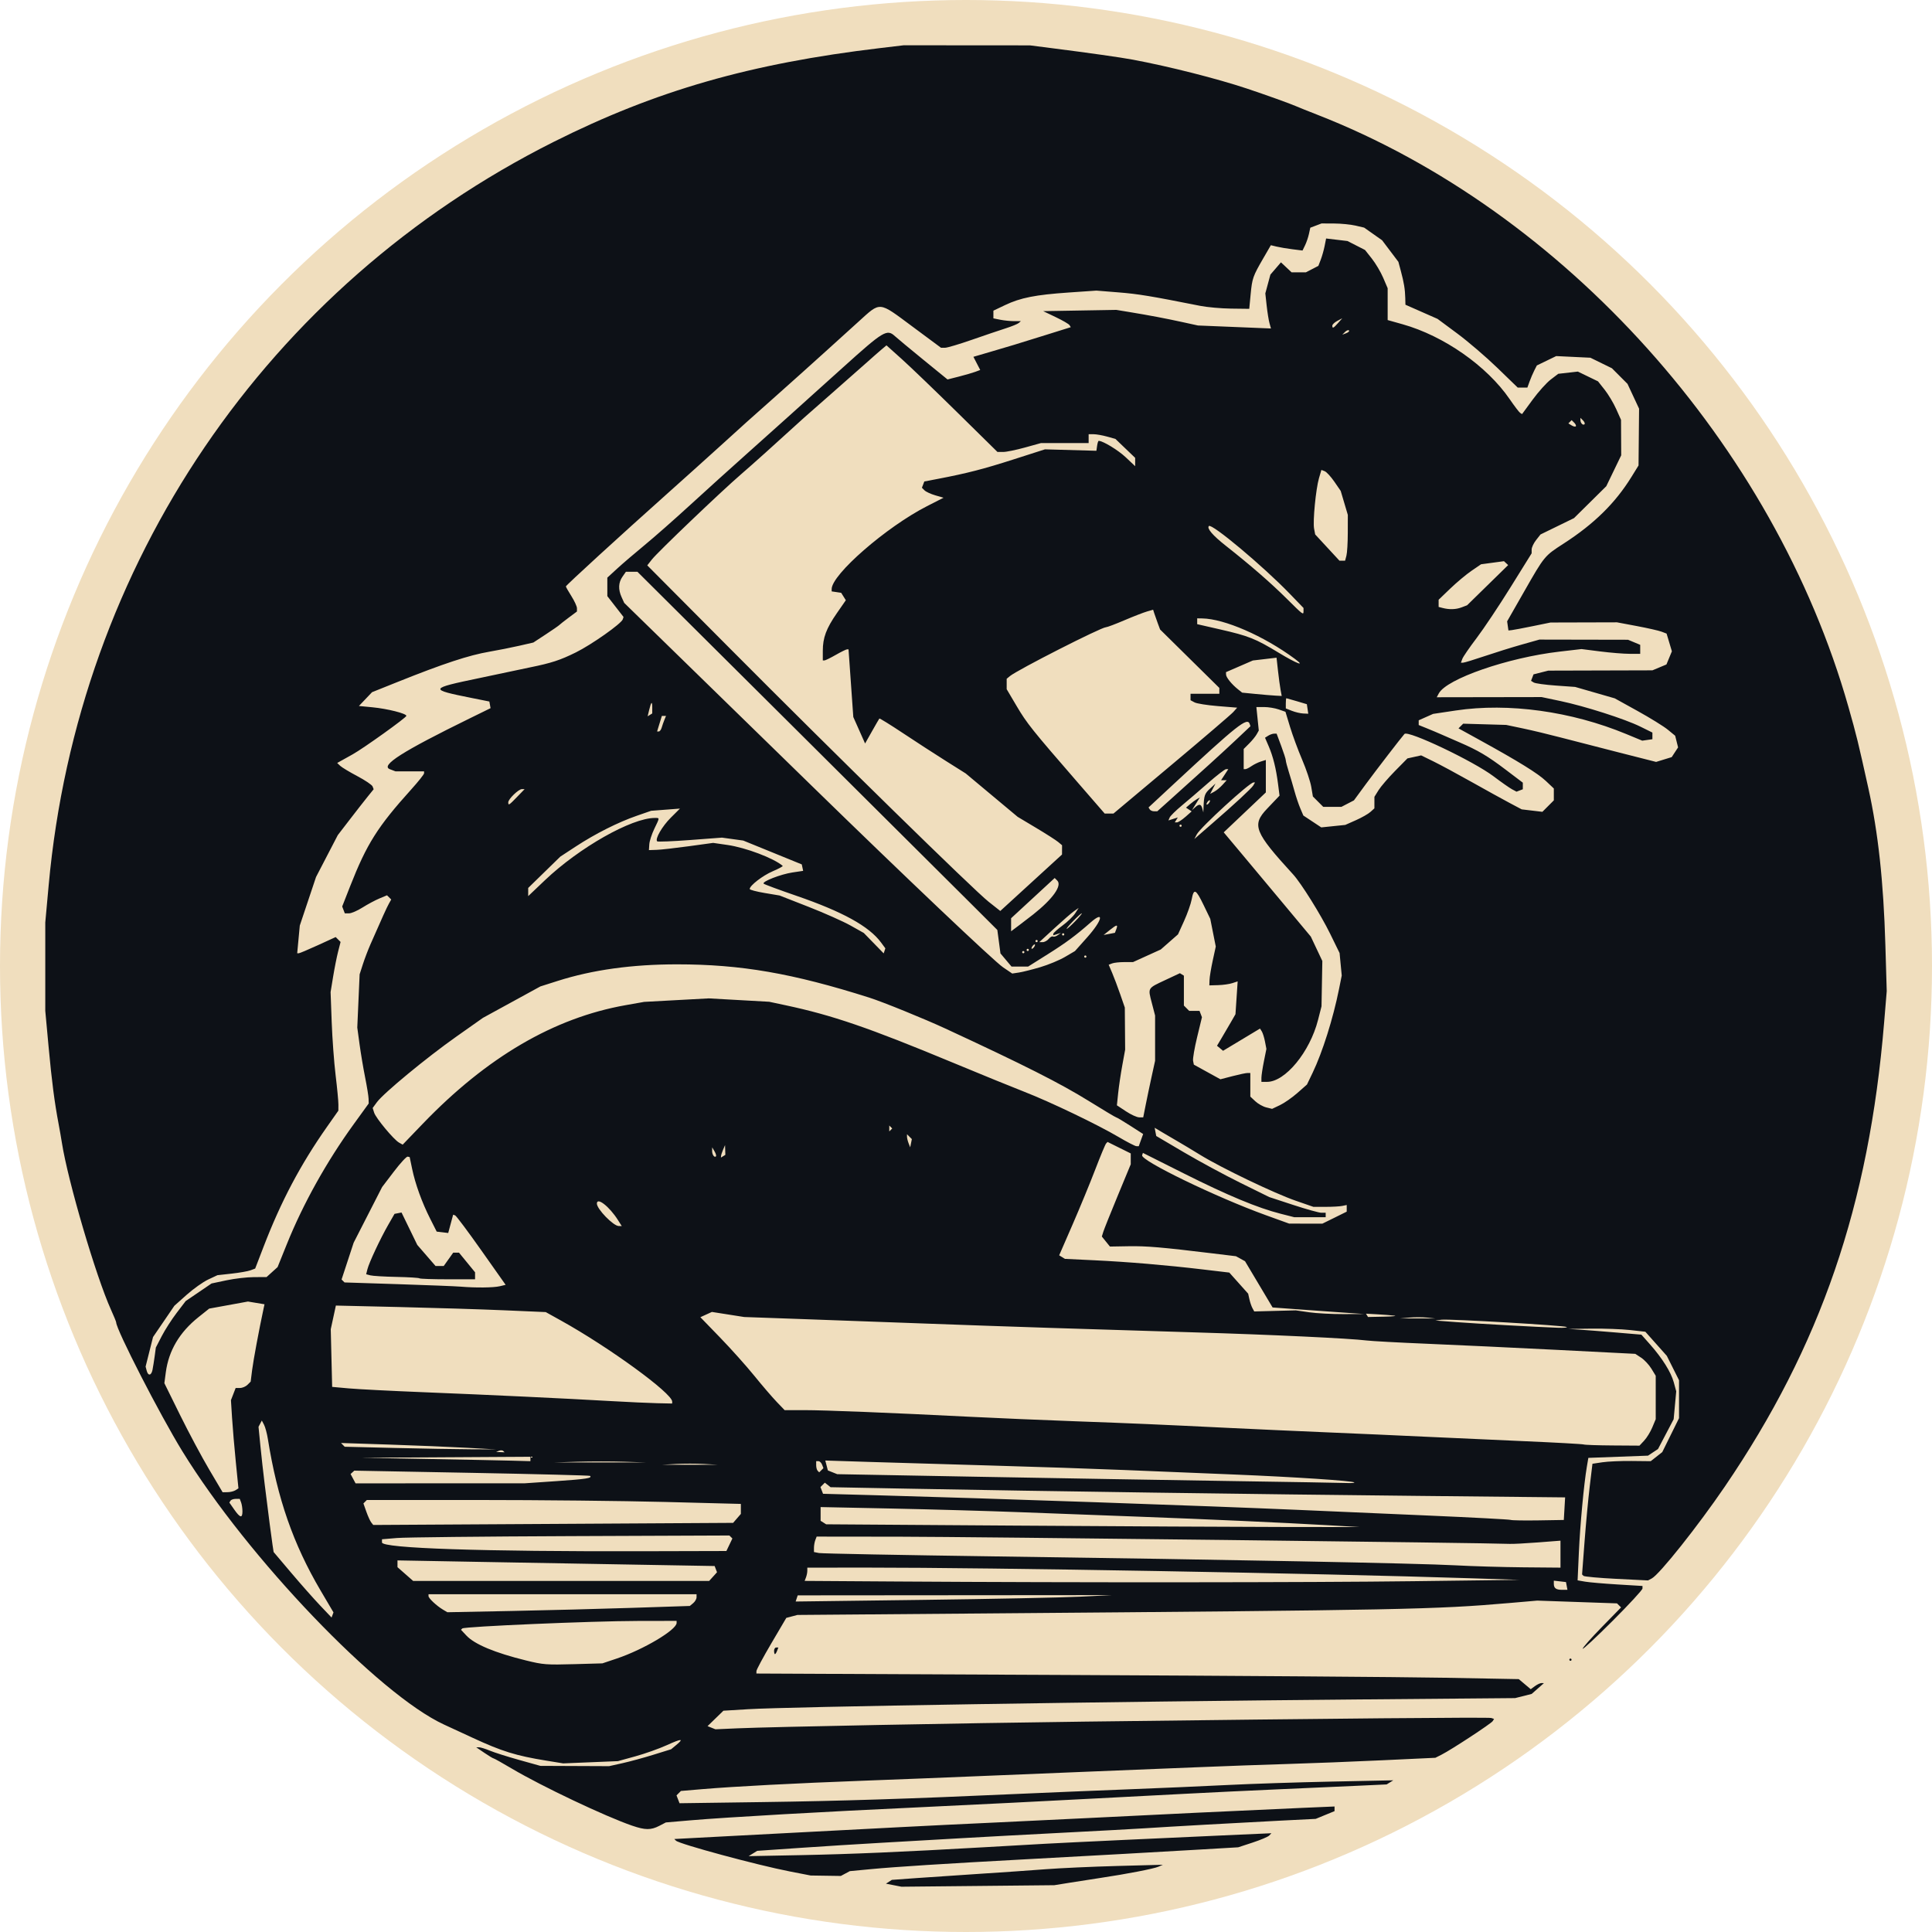
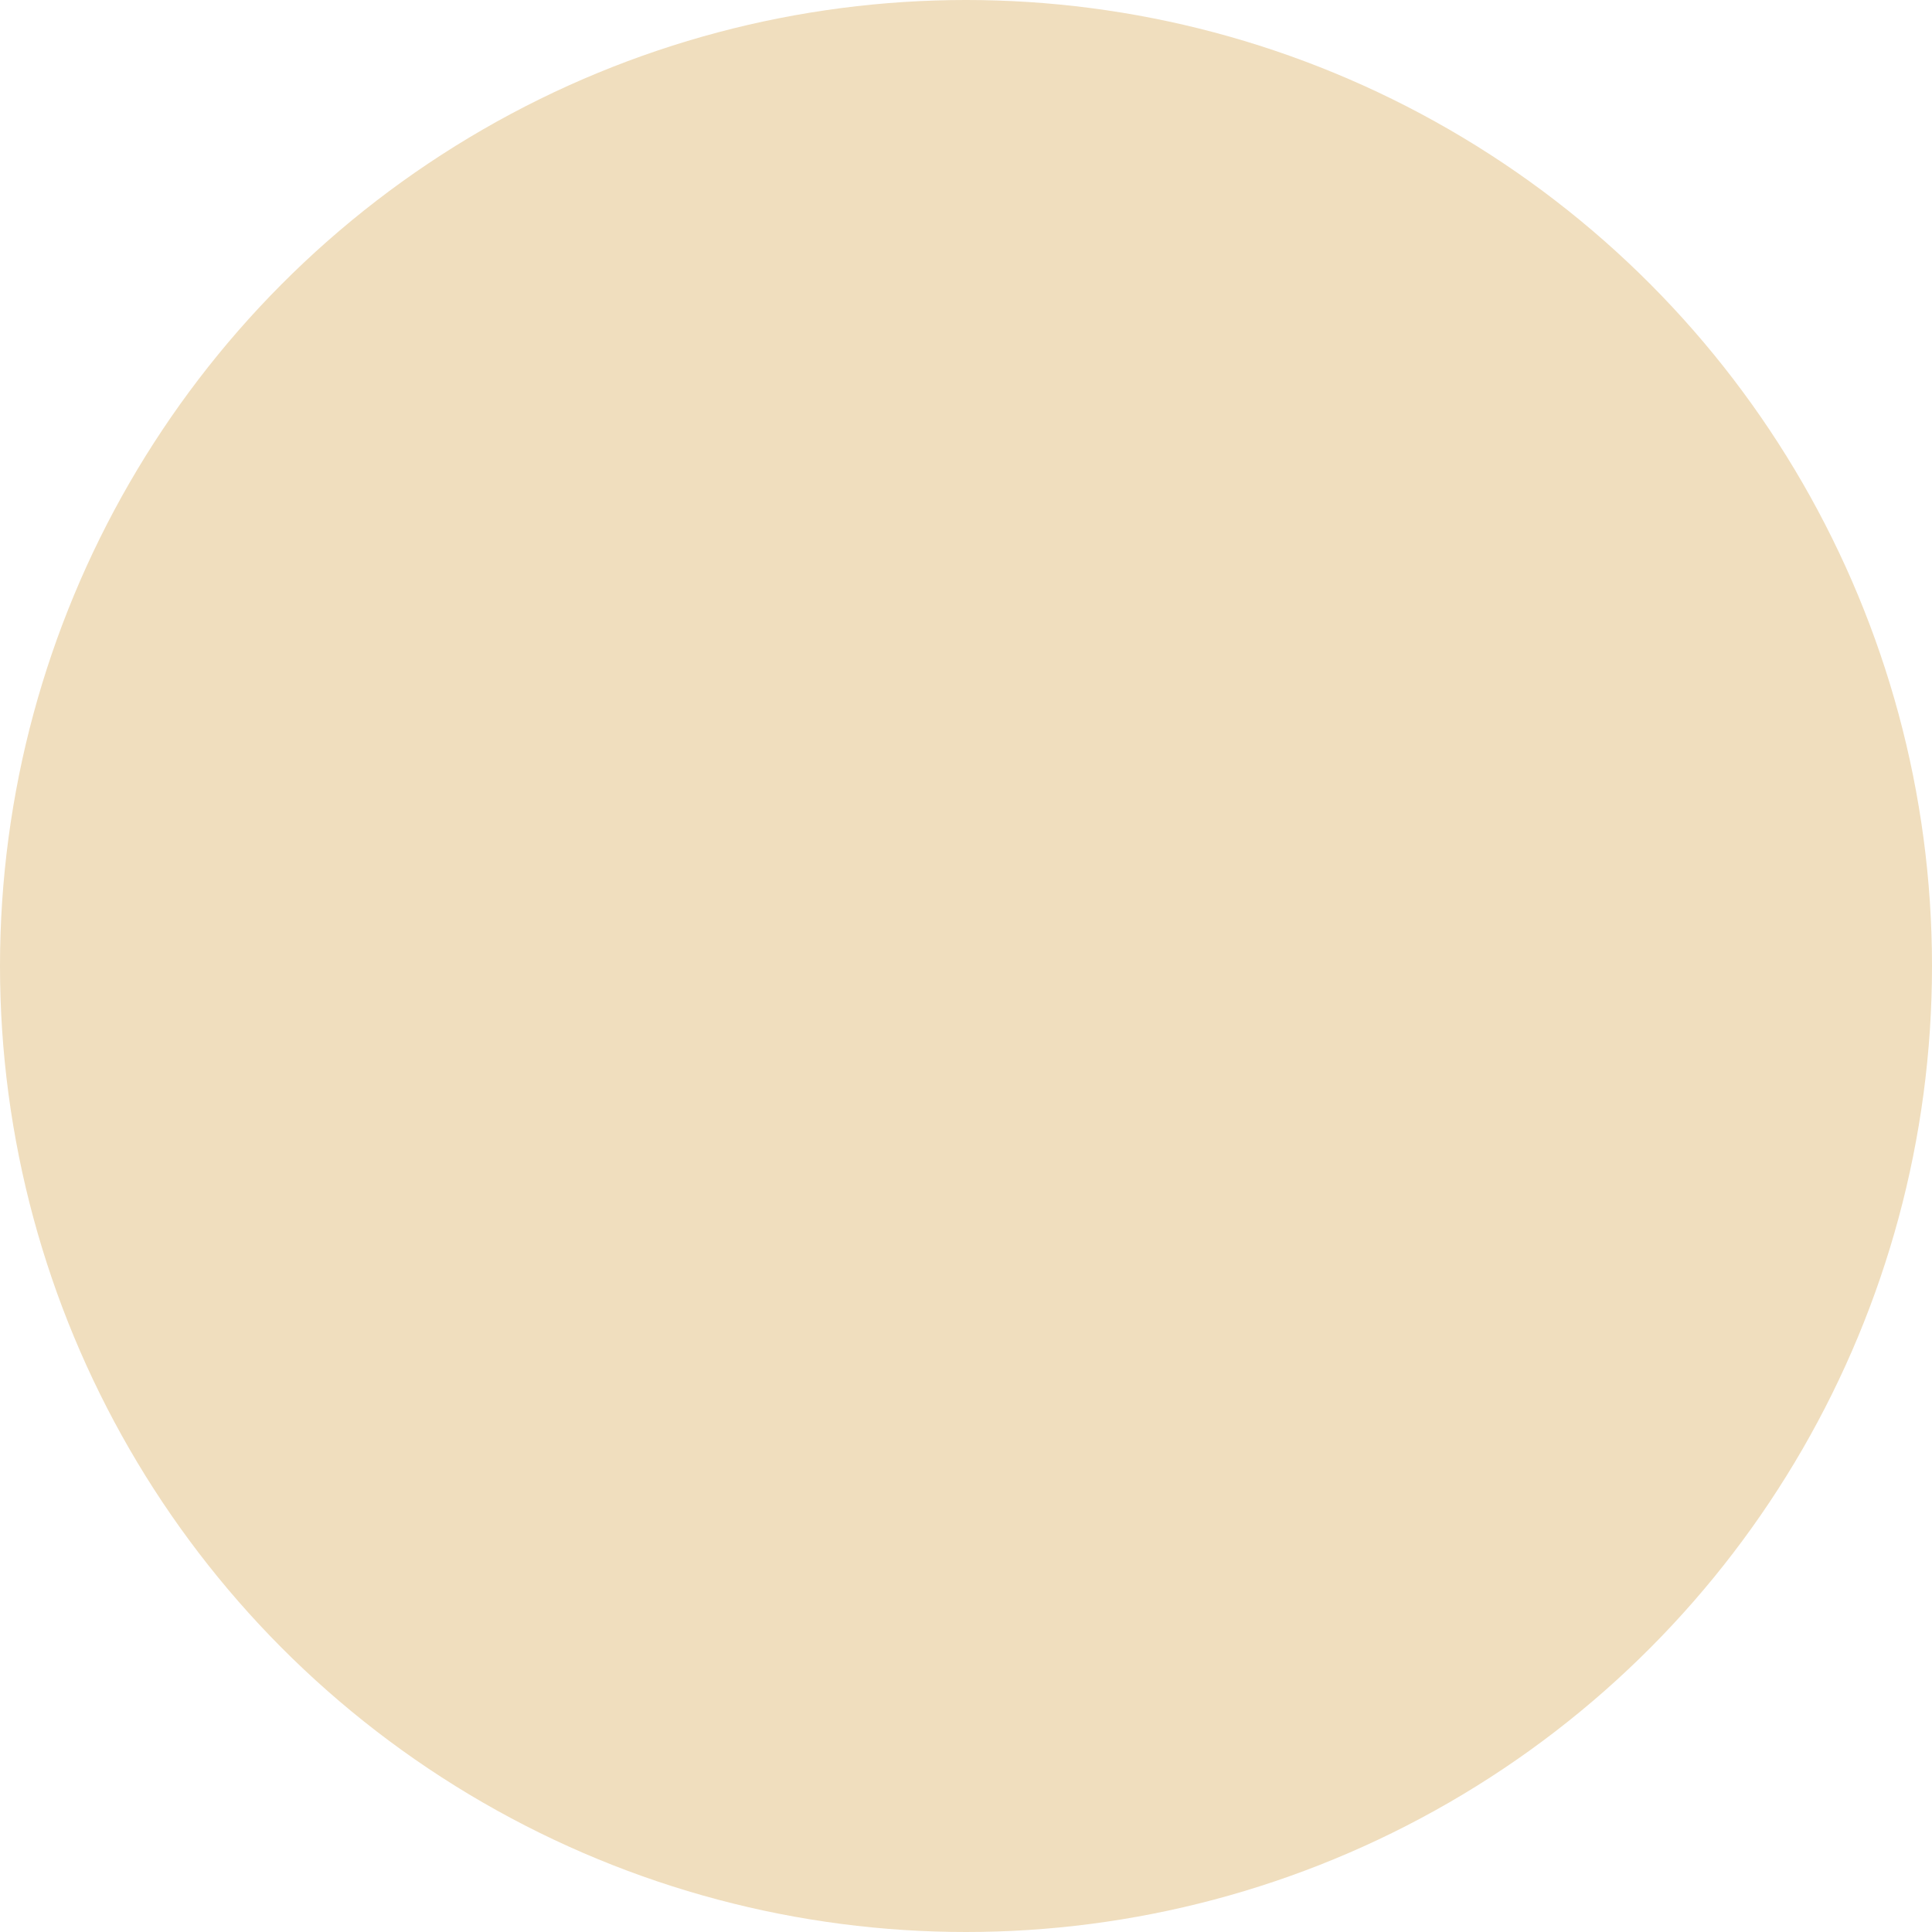
<svg xmlns="http://www.w3.org/2000/svg" width="256" height="256" viewBox="0 0 256 256" version="1.1">
  <ellipse fill="#f0debe" cx="128" cy="128" rx="128" ry="128" />
-   <path fill="#0d1117" d="m 118.421,249.798 -1.027,-0.202 0.391,-0.251 0.391,-0.251 3.278,-0.238 c 1.803,-0.131 5.59,-0.387 8.415,-0.569 2.825,-0.182 6.722,-0.453 8.659,-0.603 1.937,-0.15 6.23,-0.345 9.54,-0.433 l 6.017,-0.161 -0.587,0.258 c -0.617,0.271 -4.157,0.957 -7.632,1.479 -1.13,0.17 -2.979,0.458 -4.109,0.64 l -2.055,0.331 -10.127,0.101 L 119.448,250 Z m -13.796,-1.827 c -4.283,-0.833 -14.593,-3.62 -15.05,-4.069 l -0.227,-0.223 6.684,-0.354 c 3.676,-0.195 9.062,-0.477 11.968,-0.628 2.906,-0.151 7.991,-0.416 11.301,-0.59 3.31,-0.174 8.989,-0.451 12.622,-0.615 3.632,-0.165 9.048,-0.426 12.035,-0.58 6.69,-0.345 22.707,-1.106 28.546,-1.356 l 4.33,-0.186 v 0.307 0.307 l -1.247,0.513 -1.248,0.513 -4.696,0.236 c -5.293,0.267 -14.733,0.798 -18.052,1.016 -1.211,0.08 -6.032,0.341 -10.714,0.582 -4.682,0.24 -10.758,0.568 -13.502,0.728 -2.744,0.16 -7.434,0.428 -10.42,0.597 -2.987,0.168 -7.948,0.48 -11.025,0.692 l -5.594,0.386 -0.57,0.351 -0.57,0.351 6.898,-0.134 c 6.647,-0.129 13.491,-0.424 24.363,-1.048 2.825,-0.162 6.458,-0.37 8.072,-0.46 2.773,-0.156 16.829,-0.816 25.83,-1.212 l 4.109,-0.181 -0.294,0.306 c -0.162,0.168 -1.152,0.587 -2.201,0.931 l -1.908,0.626 -4.843,0.284 c -6.241,0.366 -13.438,0.768 -23.335,1.304 -10.705,0.579 -17.185,0.992 -20.51,1.307 l -2.772,0.263 -0.595,0.319 -0.595,0.319 -2.001,-0.03 -2.001,-0.03 z M 83.785,241.919 c -3.554,-1.218 -12.009,-5.227 -15.948,-7.561 -1.264,-0.749 -2.361,-1.362 -2.437,-1.362 -0.076,0 -0.624,-0.331 -1.218,-0.735 l -1.08,-0.735 h 0.371 c 0.204,0 0.847,0.199 1.429,0.442 0.582,0.243 2.328,0.797 3.88,1.231 l 2.822,0.788 4.55,0.019 4.55,0.019 1.761,-0.391 c 0.969,-0.215 2.818,-0.719 4.109,-1.119 l 2.348,-0.728 0.66,-0.545 c 1.09,-0.899 0.761,-0.9 -1.211,-0.005 -1.029,0.467 -2.912,1.136 -4.183,1.486 l -2.311,0.636 -3.625,0.149 -3.625,0.149 -2.245,-0.365 c -4.019,-0.653 -5.862,-1.224 -9.73,-3.015 -1.372,-0.635 -3.089,-1.429 -3.816,-1.764 C 50.175,224.523 32.847,206.423 24.157,192.29 21.192,187.467 15.393,176.171 15.393,175.218 c 0,-0.087 -0.311,-0.844 -0.69,-1.683 -1.985,-4.383 -5.7,-17.015 -6.499,-22.097 C 8.102,150.792 7.906,149.668 7.768,148.941 7.225,146.081 6.864,143.304 6.441,138.723 L 6,133.943 v -5.857 -5.857 l 0.45,-4.939 C 10.323,74.75 35.402,37.844 73.387,18.788 86.908,12.005 99.429,8.41 116.66,6.366 L 119.742,6 l 8.366,0.006 8.366,0.006 2.788,0.356 c 5.18,0.661 9.238,1.237 10.861,1.541 4.805,0.901 11.142,2.507 15.117,3.832 2.41,0.803 5.746,2 6.458,2.317 0.323,0.144 1.58,0.649 2.794,1.122 32.773,12.779 60.578,43.768 70.44,78.509 1.072,3.777 1.277,4.613 2.63,10.727 1.309,5.913 2.013,12.392 2.26,20.804 l 0.18,6.109 -0.347,4.177 c -2.007,24.196 -8.407,42.832 -21.115,61.487 -3.545,5.204 -8.648,11.621 -9.669,12.158 l -0.503,0.265 -4.18,-0.209 c -2.299,-0.115 -4.265,-0.293 -4.368,-0.397 l -0.188,-0.188 0.329,-4.345 c 0.181,-2.39 0.49,-5.69 0.688,-7.333 l 0.359,-2.988 1.319,-0.198 c 0.726,-0.109 2.463,-0.186 3.861,-0.171 l 2.542,0.027 0.765,-0.602 0.765,-0.602 1.11,-2.248 1.11,-2.248 v -2.513 -2.513 l -0.809,-1.616 -0.809,-1.616 -1.422,-1.597 -1.422,-1.597 -2.024,-0.225 c -1.113,-0.124 -3.411,-0.208 -5.106,-0.187 l -3.082,0.038 1.468,0.094 c 0.807,0.052 2.987,0.223 4.843,0.38 l 3.376,0.286 1.116,1.257 c 1.643,1.85 2.811,3.71 3.177,5.06 l 0.323,1.193 -0.17,1.848 -0.17,1.848 -1.036,1.974 -1.036,1.974 -0.662,0.439 -0.662,0.439 -3.954,0.147 -3.954,0.147 -0.199,1.176 c -0.391,2.309 -0.893,7.702 -1.057,11.348 l -0.167,3.706 0.996,0.172 c 0.548,0.095 2.482,0.262 4.299,0.372 l 3.302,0.2 v 0.334 c 0,0.183 -1.783,2.115 -3.963,4.293 -2.179,2.178 -3.963,3.838 -3.963,3.689 0,-0.149 1.144,-1.441 2.543,-2.872 l 2.543,-2.602 -0.268,-0.268 -0.268,-0.268 -5.283,-0.183 -5.283,-0.183 -3.669,0.318 c -9.891,0.856 -14.02,0.938 -69.859,1.386 l -24.51,0.197 -0.734,0.194 -0.734,0.194 -1.977,3.359 c -1.087,1.847 -1.979,3.507 -1.981,3.687 l -0.005,0.329 40.58,0.187 c 22.319,0.103 45.048,0.27 50.509,0.37 l 9.929,0.183 0.793,0.668 0.793,0.668 0.562,-0.412 c 0.309,-0.226 0.702,-0.407 0.873,-0.402 l 0.311,0.01 -0.812,0.715 -0.812,0.715 -1.096,0.276 -1.096,0.276 -20.84,0.179 c -33.099,0.285 -75.34,0.96 -80.778,1.292 l -3.286,0.2 -1.052,1.022 -1.052,1.022 0.523,0.209 0.523,0.209 2.935,-0.129 c 4.498,-0.197 29.714,-0.684 45.937,-0.887 33.652,-0.421 53.592,-0.599 53.934,-0.481 l 0.365,0.125 -0.179,0.29 c -0.201,0.325 -5.485,3.791 -6.767,4.438 l -0.83,0.419 -7.045,0.33 c -3.875,0.181 -9.488,0.402 -12.475,0.49 -2.987,0.088 -8.468,0.285 -12.181,0.439 -3.713,0.153 -10.185,0.415 -14.383,0.582 -4.197,0.167 -10.802,0.438 -14.676,0.602 -3.875,0.164 -10.611,0.431 -14.97,0.593 -9.039,0.336 -17.178,0.761 -21.365,1.117 l -2.873,0.244 -0.292,0.292 -0.292,0.293 0.2,0.521 0.2,0.521 10.89,-0.151 c 10.47,-0.145 19.521,-0.433 33.639,-1.071 3.632,-0.164 10.237,-0.438 14.676,-0.61 4.44,-0.171 10.516,-0.436 13.502,-0.588 2.987,-0.152 9.129,-0.353 13.649,-0.447 l 8.219,-0.17 -0.44,0.272 -0.44,0.272 -3.963,0.184 c -2.179,0.101 -6.935,0.314 -10.567,0.472 -3.632,0.159 -9.18,0.426 -12.328,0.594 -3.148,0.168 -8.299,0.436 -11.448,0.597 -3.148,0.16 -8.299,0.426 -11.448,0.589 -3.148,0.164 -8.564,0.428 -12.035,0.588 -12.568,0.578 -25.664,1.324 -30.435,1.733 l -3.284,0.282 -0.884,0.458 c -1.09,0.565 -1.856,0.56 -3.555,-0.023 z m -2.055,-22.155 c 3.536,-1.188 7.925,-3.8 7.925,-4.716 v -0.274 l -5.21,0.01 c -6.011,0.011 -22.931,0.737 -23.188,0.995 l -0.174,0.174 0.711,0.761 c 1.087,1.165 3.77,2.288 7.902,3.305 2.287,0.563 2.703,0.595 6.458,0.489 l 3.669,-0.103 z m -39.246,-9.002 c -3.632,-6.168 -5.731,-12.203 -6.989,-20.087 -0.116,-0.727 -0.344,-1.575 -0.506,-1.884 l -0.295,-0.561 -0.219,0.414 -0.219,0.414 0.246,2.498 c 0.135,1.374 0.385,3.622 0.556,4.996 0.552,4.442 0.906,7.179 1.054,8.15 l 0.145,0.95 2.305,2.724 c 1.268,1.498 2.995,3.451 3.839,4.34 l 1.534,1.616 0.127,-0.339 0.127,-0.339 z m 41.368,2.284 7.553,-0.248 0.446,-0.371 c 0.245,-0.204 0.446,-0.553 0.446,-0.775 v -0.405 H 74.539 56.78 v 0.243 c 0,0.286 1.073,1.292 1.908,1.79 l 0.587,0.35 8.512,-0.168 c 4.682,-0.092 11.911,-0.28 16.065,-0.416 z m 59.225,-1.476 4.256,-0.21 -20.816,0.017 -20.816,0.017 -0.136,0.408 -0.136,0.408 16.696,-0.215 c 9.183,-0.118 18.611,-0.309 20.952,-0.425 z m 64.522,-1.425 -0.098,-0.514 -0.805,-0.093 -0.805,-0.093 v 0.411 c 0,0.59 0.292,0.803 1.098,0.803 h 0.706 z m -20.199,-0.63 13.943,-0.178 -6.604,-0.214 c -20.094,-0.651 -63.516,-1.417 -79.766,-1.407 l -7.999,0.005 v 0.417 c 0,0.229 -0.08,0.625 -0.177,0.878 l -0.177,0.462 12.285,0.08 c 23.61,0.154 54.665,0.135 68.495,-0.042 z m -92.911,-0.608 0.521,-0.577 -0.158,-0.412 -0.158,-0.412 -10.812,-0.188 c -5.946,-0.104 -15.402,-0.271 -21.012,-0.373 l -10.2,-0.185 v 0.449 0.449 l 1.038,0.912 1.038,0.912 h 19.611 19.611 z m 112.284,-2.973 v -1.787 l -3.009,0.233 c -1.655,0.128 -3.339,0.215 -3.742,0.192 -2.263,-0.124 -71.48,-0.941 -80.762,-0.952 l -11.049,-0.013 -0.178,0.465 c -0.098,0.256 -0.178,0.716 -0.178,1.023 v 0.558 l 0.66,0.131 c 0.363,0.072 10.897,0.274 23.409,0.448 31.302,0.435 56.003,0.914 60.907,1.18 2.26,0.123 6.322,0.242 9.026,0.266 l 4.917,0.043 z m -110.123,-1.248 0.397,-0.83 -0.199,-0.198 -0.199,-0.198 -21.035,0.083 c -11.569,0.046 -21.927,0.158 -23.017,0.25 l -1.981,0.167 v 0.42 c 0,0.777 13.245,1.221 34.779,1.165 l 10.857,-0.028 z m 79.45,-2.578 c -6.085,-0.35 -16.266,-0.811 -25.39,-1.149 -4.44,-0.165 -11.44,-0.428 -15.557,-0.587 -4.117,-0.158 -11.745,-0.376 -16.951,-0.483 l -9.466,-0.195 v 0.91 0.91 l 0.367,0.232 0.367,0.232 24.95,0.171 c 13.722,0.094 29.639,0.176 35.37,0.183 l 10.42,0.013 z m -78.445,-0.913 0.514,-0.593 v -0.663 -0.663 l -10.053,-0.26 c -5.529,-0.143 -16.68,-0.259 -24.779,-0.259 H 48.61 l -0.227,0.228 -0.227,0.228 0.387,1.095 c 0.213,0.602 0.505,1.244 0.65,1.426 l 0.263,0.332 23.843,-0.139 23.843,-0.139 z m 109.646,-1.289 0.087,-1.496 -19.46,-0.198 c -20.92,-0.213 -49.864,-0.621 -67.158,-0.948 l -10.714,-0.203 -0.379,-0.3 -0.379,-0.3 -0.291,0.291 -0.291,0.291 0.171,0.446 0.171,0.445 6.81,0.186 c 14.94,0.408 44.268,1.425 56.123,1.945 3.552,0.156 11.279,0.492 17.171,0.748 5.893,0.255 10.846,0.517 11.007,0.582 0.162,0.065 1.813,0.093 3.669,0.063 l 3.376,-0.055 z M 32.124,200.25 c 0,-0.391 -0.08,-0.92 -0.178,-1.176 l -0.178,-0.465 h -0.538 c -0.296,0 -0.606,0.11 -0.689,0.244 l -0.15,0.244 0.647,0.927 c 0.778,1.114 1.087,1.179 1.087,0.226 z m -0.925,-2.783 0.396,-0.252 -0.349,-3.491 c -0.192,-1.92 -0.416,-4.549 -0.497,-5.842 l -0.148,-2.351 0.313,-0.808 0.313,-0.808 h 0.573 c 0.315,0 0.763,-0.19 0.994,-0.421 l 0.421,-0.421 0.197,-1.562 c 0.163,-1.29 0.914,-5.32 1.503,-8.064 l 0.134,-0.623 -1.097,-0.182 -1.097,-0.182 -2.568,0.469 -2.568,0.469 -1.427,1.138 c -2.499,1.993 -3.94,4.427 -4.321,7.3 l -0.191,1.443 2.077,4.213 c 1.143,2.317 2.879,5.569 3.859,7.225 l 1.781,3.012 0.652,-0.005 c 0.359,-0.003 0.83,-0.118 1.048,-0.256 z m 42.581,-1.213 c 3.896,-0.266 4.734,-0.398 4.403,-0.693 -0.067,-0.06 -7.123,-0.24 -15.679,-0.401 l -15.557,-0.292 -0.247,0.223 -0.247,0.223 0.331,0.619 0.331,0.619 11.217,-0.005 11.217,-0.004 z m 105.67,0.175 c -0.212,-0.212 -8.043,-0.729 -15.826,-1.045 -4.117,-0.167 -10.721,-0.438 -14.676,-0.602 -3.955,-0.164 -11.814,-0.429 -17.465,-0.588 -5.65,-0.159 -12.941,-0.375 -16.201,-0.479 l -5.928,-0.189 0.171,0.657 0.172,0.657 0.62,0.248 0.62,0.248 18.786,0.345 c 10.332,0.189 25.258,0.442 33.169,0.562 7.911,0.119 14.9,0.238 15.532,0.264 0.632,0.026 1.095,-0.008 1.027,-0.075 z m -70.521,-2.356 c -0.097,-0.253 -0.313,-0.461 -0.479,-0.461 h -0.303 v 0.539 c 0,0.296 0.09,0.629 0.201,0.74 l 0.201,0.201 0.279,-0.279 0.279,-0.279 z m -15.678,-0.09 c -1.009,-0.057 -2.66,-0.057 -3.669,0 l -1.835,0.104 h 3.669 3.669 z M 82.7,193.688 c -1.646,-0.052 -4.42,-0.053 -6.164,-4.2e-4 l -3.171,0.095 6.164,4.4e-4 6.164,4.2e-4 z m -12.417,-0.369 v -0.294 l -11.227,0.067 -11.227,0.067 8.806,0.16 c 4.843,0.088 9.896,0.19 11.227,0.227 l 2.422,0.067 z m -3.602,-1.059 c -0.098,-0.098 -0.351,-0.108 -0.563,-0.024 l -0.385,0.154 0.563,0.024 0.563,0.023 z m -4.764,-0.418 c -2.099,-0.117 -6.722,-0.309 -10.273,-0.426 l -6.458,-0.212 0.244,0.249 0.244,0.249 6.654,0.16 c 3.66,0.088 8.173,0.167 10.03,0.176 l 3.376,0.016 z M 217.861,190.89 c 0.343,-0.366 0.829,-1.155 1.078,-1.754 l 0.454,-1.089 -8.2e-4,-2.875 -8.3e-4,-2.875 -0.572,-0.939 c -0.315,-0.517 -0.924,-1.17 -1.354,-1.453 l -0.782,-0.513 -10.312,-0.524 c -5.672,-0.288 -13.416,-0.652 -17.21,-0.81 -3.794,-0.157 -7.426,-0.354 -8.072,-0.437 -2.147,-0.276 -12.792,-0.778 -22.748,-1.073 -13.746,-0.408 -25.773,-0.801 -35.223,-1.152 -4.44,-0.165 -11.77,-0.432 -16.291,-0.593 l -8.219,-0.293 -2.139,-0.337 -2.139,-0.336 -0.764,0.349 -0.764,0.349 2.621,2.706 c 1.442,1.488 3.475,3.76 4.518,5.047 1.043,1.288 2.377,2.842 2.963,3.453 l 1.066,1.112 2.603,-0.003 c 2.677,-0.003 11.53,0.354 22.122,0.888 3.31,0.167 9.518,0.432 13.796,0.588 8.121,0.297 10.603,0.405 20.547,0.89 3.31,0.161 9.187,0.426 13.062,0.589 3.875,0.162 9.554,0.415 12.622,0.561 3.067,0.146 9.011,0.415 13.209,0.597 4.197,0.182 7.764,0.379 7.925,0.438 0.162,0.059 1.889,0.117 3.838,0.13 l 3.545,0.024 z M 89.068,185.718 c 0,-1.106 -8.374,-7.206 -14.762,-10.753 l -1.993,-1.107 -5.491,-0.237 c -3.02,-0.13 -9.277,-0.325 -13.904,-0.432 l -8.413,-0.195 -0.339,1.567 -0.339,1.567 0.093,3.821 0.093,3.821 2.201,0.199 c 1.211,0.109 5.702,0.339 9.98,0.51 8.587,0.343 18.489,0.812 24.803,1.174 2.26,0.13 5.001,0.255 6.091,0.279 l 1.981,0.043 z m -68.857,-4.228 c 0.073,-0.364 0.202,-1.173 0.286,-1.798 l 0.153,-1.136 0.779,-1.509 c 0.428,-0.83 1.319,-2.216 1.978,-3.08 l 1.199,-1.571 1.713,-1.165 1.713,-1.165 1.972,-0.418 c 1.085,-0.23 2.724,-0.421 3.643,-0.424 l 1.671,-0.005 0.731,-0.661 0.731,-0.661 1.245,-3.086 c 2.144,-5.317 5.261,-10.904 8.832,-15.835 l 1.997,-2.757 -0.015,-0.623 c -0.009,-0.343 -0.214,-1.615 -0.457,-2.827 -0.243,-1.212 -0.576,-3.196 -0.741,-4.408 l -0.3,-2.204 0.155,-3.527 0.155,-3.527 0.426,-1.323 c 0.234,-0.727 0.687,-1.918 1.006,-2.645 1.562,-3.562 2.167,-4.895 2.448,-5.398 l 0.307,-0.549 -0.279,-0.279 -0.279,-0.279 -1.013,0.424 c -0.557,0.233 -1.563,0.771 -2.234,1.196 -0.672,0.425 -1.474,0.772 -1.783,0.772 h -0.561 l -0.174,-0.453 -0.174,-0.454 1.062,-2.706 c 2.195,-5.59 3.635,-7.87 8.094,-12.814 0.932,-1.034 1.695,-1.992 1.695,-2.131 V 102.212 h -1.889 -1.889 l -0.753,-0.287 c -1.288,-0.49 1.64,-2.353 10.623,-6.757 l 2.717,-1.332 -0.079,-0.441 -0.079,-0.441 -2.344,-0.469 c -5.715,-1.142 -5.675,-1.246 1.031,-2.639 1.695,-0.352 3.544,-0.742 4.109,-0.868 0.565,-0.125 1.742,-0.374 2.615,-0.552 2.841,-0.581 3.956,-0.946 6.044,-1.976 2.085,-1.029 6.042,-3.819 6.223,-4.389 l 0.099,-0.312 -1.073,-1.379 -1.073,-1.379 V 77.767 76.541 l 1.305,-1.198 c 0.718,-0.659 2.351,-2.057 3.629,-3.108 1.278,-1.051 3.982,-3.431 6.009,-5.29 2.027,-1.859 5.393,-4.901 7.481,-6.76 2.088,-1.859 4.659,-4.162 5.714,-5.118 1.055,-0.956 2.449,-2.212 3.098,-2.792 0.649,-0.58 2.432,-2.184 3.963,-3.565 5.398,-4.87 5.848,-5.142 6.911,-4.167 0.313,0.287 2.009,1.695 3.769,3.13 l 3.2,2.608 1.496,-0.379 c 0.823,-0.208 1.797,-0.491 2.166,-0.628 l 0.67,-0.249 -0.451,-0.873 -0.451,-0.873 2.129,-0.622 c 2.884,-0.842 3.369,-0.99 7.332,-2.228 l 3.442,-1.075 -0.167,-0.27 c -0.092,-0.149 -0.914,-0.627 -1.828,-1.063 l -1.661,-0.793 4.843,-0.083 4.843,-0.083 1.761,0.29 c 2.619,0.431 4.75,0.835 7.025,1.333 l 2.035,0.445 4.836,0.198 4.836,0.198 -0.196,-0.709 c -0.108,-0.39 -0.275,-1.436 -0.373,-2.325 l -0.177,-1.616 0.336,-1.244 0.336,-1.244 0.699,-0.813 0.699,-0.813 0.704,0.661 0.704,0.661 h 0.95 0.95 l 0.825,-0.427 0.825,-0.427 0.317,-0.822 c 0.174,-0.452 0.405,-1.269 0.513,-1.814 l 0.197,-0.992 1.416,0.168 1.416,0.168 1.161,0.593 1.161,0.593 0.908,1.147 c 0.499,0.631 1.175,1.771 1.501,2.534 l 0.593,1.386 v 2.11 2.11 l 1.981,0.557 c 5.461,1.535 11.175,5.532 14.187,9.924 0.631,0.919 1.258,1.741 1.394,1.825 l 0.247,0.153 1.397,-1.905 c 0.768,-1.048 1.847,-2.249 2.398,-2.669 l 1.001,-0.764 1.299,-0.147 1.299,-0.147 1.335,0.647 1.335,0.647 0.881,1.113 c 0.484,0.612 1.17,1.759 1.523,2.548 l 0.643,1.435 0.013,2.351 0.013,2.351 -0.989,2.048 -0.989,2.048 -2.139,2.114 -2.139,2.114 -2.22,1.083 -2.22,1.083 -0.586,0.746 c -0.322,0.41 -0.586,0.972 -0.586,1.249 v 0.502 l -2.791,4.489 c -1.535,2.469 -3.558,5.498 -4.494,6.732 -0.937,1.233 -1.79,2.474 -1.896,2.757 l -0.193,0.514 h 0.289 c 0.159,0 1.443,-0.39 2.853,-0.867 1.41,-0.477 3.62,-1.166 4.912,-1.53 l 2.348,-0.663 5.871,0.011 5.871,0.011 0.807,0.337 0.807,0.337 v 0.595 0.595 h -1.402 c -0.771,0 -2.521,-0.142 -3.889,-0.315 l -2.487,-0.315 -2.935,0.341 c -6.832,0.793 -14.942,3.605 -15.975,5.538 l -0.27,0.506 6.949,-0.011 6.949,-0.012 2.495,0.526 c 3.246,0.685 8.523,2.373 10.567,3.38 l 1.614,0.796 v 0.441 0.441 l -0.673,0.096 -0.673,0.096 -2.115,-0.876 c -7.28,-3.015 -15.614,-4.168 -22.577,-3.124 l -3.02,0.453 -0.954,0.424 -0.954,0.424 v 0.314 0.314 l 1.101,0.444 c 0.605,0.244 1.497,0.62 1.981,0.836 0.484,0.215 1.541,0.677 2.348,1.025 2.453,1.06 3.715,1.807 6.091,3.608 l 2.275,1.724 v 0.437 0.437 l -0.417,0.16 -0.417,0.16 -0.604,-0.323 c -0.332,-0.178 -1.432,-0.949 -2.445,-1.714 -2.657,-2.008 -11.329,-6.131 -11.8,-5.611 -0.411,0.455 -3.851,4.924 -5.125,6.659 l -1.572,2.142 -0.83,0.43 -0.83,0.43 h -1.202 -1.202 l -0.687,-0.688 -0.687,-0.688 -0.216,-1.279 c -0.119,-0.704 -0.661,-2.322 -1.206,-3.596 -0.545,-1.274 -1.265,-3.223 -1.601,-4.331 l -0.611,-2.015 -0.902,-0.315 c -0.496,-0.173 -1.363,-0.315 -1.927,-0.315 h -1.025 l 0.16,1.555 0.16,1.555 -0.282,0.505 c -0.155,0.278 -0.605,0.828 -1,1.223 l -0.718,0.718 v 1.336 1.336 h 0.228 c 0.126,0 0.489,-0.181 0.807,-0.401 0.318,-0.221 0.876,-0.494 1.239,-0.608 l 0.66,-0.206 1.3e-4,2.151 1.3e-4,2.151 -2.79,2.645 -2.79,2.645 2.216,2.645 c 1.219,1.455 3.815,4.563 5.77,6.907 l 3.553,4.261 0.763,1.616 0.763,1.616 -0.054,3.003 -0.054,3.003 -0.464,1.815 c -1.085,4.241 -4.343,8.196 -6.751,8.196 h -0.748 v -0.539 c 0,-0.296 0.148,-1.279 0.33,-2.184 l 0.33,-1.645 -0.188,-0.975 c -0.103,-0.536 -0.294,-1.143 -0.423,-1.347 l -0.236,-0.371 -2.447,1.472 -2.447,1.472 -0.401,-0.333 -0.401,-0.333 0.632,-1.062 c 0.348,-0.584 0.898,-1.525 1.223,-2.09 l 0.591,-1.029 0.145,-2.176 0.145,-2.176 -0.702,0.233 c -0.386,0.128 -1.23,0.247 -1.876,0.266 l -1.174,0.033 0.026,-0.735 c 0.014,-0.404 0.206,-1.561 0.426,-2.572 l 0.4,-1.837 -0.365,-1.837 -0.365,-1.837 -0.886,-1.837 c -1.025,-2.124 -1.294,-2.251 -1.575,-0.747 -0.112,0.599 -0.566,1.889 -1.009,2.865 l -0.805,1.776 -1.143,1.003 -1.143,1.003 -1.837,0.834 -1.837,0.834 h -1.156 c -0.636,0 -1.362,0.079 -1.613,0.175 l -0.456,0.175 0.458,1.074 c 0.252,0.591 0.733,1.867 1.069,2.837 l 0.61,1.763 0.022,2.792 0.022,2.792 -0.376,2.057 c -0.207,1.131 -0.453,2.79 -0.547,3.685 l -0.17,1.628 1.203,0.797 c 0.662,0.438 1.447,0.797 1.744,0.797 h 0.542 l 0.335,-1.69 c 0.184,-0.929 0.538,-2.616 0.786,-3.747 l 0.451,-2.057 v -2.998 -2.998 l -0.434,-1.669 c -0.528,-2.03 -0.593,-1.919 1.785,-3.033 l 1.938,-0.908 0.263,0.163 0.263,0.163 v 1.981 1.981 l 0.352,0.353 0.352,0.353 h 0.684 0.684 l 0.161,0.42 0.161,0.42 -0.638,2.636 c -0.351,1.45 -0.593,2.863 -0.537,3.141 l 0.101,0.506 1.761,0.97 1.761,0.97 1.605,-0.417 c 0.883,-0.229 1.774,-0.417 1.981,-0.417 h 0.376 v 1.565 1.565 l 0.66,0.617 c 0.363,0.339 1.012,0.705 1.443,0.812 l 0.782,0.194 1.045,-0.496 c 0.575,-0.273 1.615,-0.999 2.311,-1.612 l 1.266,-1.116 0.755,-1.573 c 1.299,-2.708 2.705,-7.165 3.483,-11.042 l 0.367,-1.828 -0.143,-1.491 -0.143,-1.491 -1.253,-2.559 c -1.232,-2.514 -3.838,-6.692 -4.897,-7.849 -5.155,-5.631 -5.517,-6.549 -3.447,-8.723 l 1.641,-1.723 -0.197,-1.537 c -0.264,-2.063 -0.659,-3.656 -1.243,-5.012 l -0.484,-1.124 0.422,-0.267 c 0.232,-0.147 0.577,-0.269 0.767,-0.272 l 0.346,-0.004 0.608,1.627 c 0.334,0.895 0.608,1.75 0.608,1.9 0,0.15 0.179,0.839 0.398,1.532 0.219,0.693 0.562,1.854 0.762,2.582 0.2,0.727 0.545,1.748 0.766,2.267 l 0.402,0.944 1.187,0.786 1.187,0.786 1.59,-0.164 1.59,-0.164 1.406,-0.623 c 0.773,-0.342 1.642,-0.836 1.93,-1.098 l 0.524,-0.475 8.4e-4,-0.763 8.3e-4,-0.763 0.549,-0.882 c 0.302,-0.485 1.286,-1.63 2.187,-2.545 l 1.639,-1.664 0.909,-0.2 0.909,-0.2 1.638,0.803 c 0.901,0.441 3.172,1.665 5.048,2.72 1.875,1.054 4.135,2.302 5.023,2.773 l 1.613,0.856 1.371,0.163 1.371,0.163 0.758,-0.759 0.758,-0.759 v -0.787 -0.787 l -1.051,-0.993 c -1.072,-1.013 -3.605,-2.58 -8.713,-5.394 l -2.866,-1.579 0.31,-0.31 0.31,-0.31 2.85,0.082 2.85,0.082 2.201,0.462 c 1.211,0.254 3.456,0.792 4.99,1.195 1.534,0.403 5.012,1.299 7.73,1.989 l 4.942,1.256 1.034,-0.318 1.034,-0.318 0.422,-0.645 0.422,-0.644 -0.193,-0.772 -0.193,-0.772 -0.976,-0.802 c -0.537,-0.441 -2.338,-1.556 -4.003,-2.477 l -3.026,-1.675 -2.626,-0.757 -2.626,-0.757 -2.562,-0.182 c -1.409,-0.1 -2.723,-0.282 -2.92,-0.404 l -0.358,-0.222 0.164,-0.429 0.164,-0.429 0.979,-0.247 0.979,-0.247 6.898,-0.019 6.898,-0.019 0.929,-0.389 0.929,-0.389 0.361,-0.872 0.361,-0.872 -0.351,-1.174 -0.351,-1.174 -0.664,-0.253 c -0.365,-0.139 -1.844,-0.475 -3.286,-0.746 l -2.623,-0.493 -4.403,0.012 -4.403,0.012 -2.348,0.481 c -1.292,0.265 -2.546,0.502 -2.788,0.527 l -0.44,0.046 -0.087,-0.605 -0.087,-0.605 2.256,-3.95 c 2.712,-4.748 2.676,-4.704 5.255,-6.37 4.013,-2.591 6.814,-5.344 8.956,-8.806 l 0.945,-1.527 0.036,-3.763 0.036,-3.763 -0.767,-1.643 -0.767,-1.643 -1.032,-1.034 -1.032,-1.034 -1.426,-0.698 -1.426,-0.698 -2.266,-0.109 -2.266,-0.109 -1.282,0.621 -1.282,0.621 -0.335,0.658 c -0.185,0.362 -0.467,1.022 -0.628,1.467 l -0.292,0.808 h -0.639 -0.639 l -2.7,-2.615 c -1.485,-1.438 -3.875,-3.487 -5.312,-4.552 l -2.612,-1.937 -2.128,-0.938 -2.128,-0.938 -0.022,-0.902 c -0.027,-1.135 -0.177,-2.048 -0.587,-3.576 l -0.323,-1.205 -1.079,-1.429 -1.079,-1.429 -1.192,-0.839 -1.192,-0.839 -1.152,-0.268 c -0.634,-0.147 -1.903,-0.271 -2.821,-0.275 l -1.669,-0.007 -0.745,0.283 -0.745,0.283 -0.178,0.819 c -0.098,0.45 -0.329,1.13 -0.515,1.511 l -0.337,0.692 -1.328,-0.166 c -0.73,-0.091 -1.675,-0.25 -2.098,-0.352 l -0.77,-0.186 -0.991,1.71 c -1.392,2.403 -1.485,2.666 -1.689,4.81 l -0.182,1.91 -2.407,-0.03 c -1.324,-0.016 -3.173,-0.182 -4.109,-0.368 -6.54,-1.299 -8.193,-1.572 -10.802,-1.781 l -2.935,-0.236 -3.669,0.252 c -4.419,0.304 -6.396,0.695 -8.439,1.67 l -1.541,0.736 V 41.682 42.185 l 0.917,0.184 c 0.504,0.101 1.323,0.184 1.82,0.184 h 0.903 l -0.279,0.245 c -0.153,0.135 -0.939,0.455 -1.746,0.713 -0.807,0.257 -2.824,0.941 -4.481,1.519 -1.657,0.578 -3.252,1.051 -3.544,1.051 h -0.531 l -3.764,-2.792 c -4.589,-3.404 -4.181,-3.368 -7.202,-0.637 -0.567,0.512 -2.489,2.254 -4.273,3.87 -1.783,1.616 -4.806,4.328 -6.717,6.025 -1.911,1.697 -3.621,3.218 -3.8,3.38 -0.179,0.162 -1.784,1.616 -3.566,3.233 -1.782,1.616 -4.945,4.46 -7.028,6.319 -6.088,5.432 -13.358,12.086 -13.358,12.226 0,0.071 0.33,0.653 0.734,1.293 0.404,0.64 0.734,1.358 0.734,1.596 v 0.432 l -1.101,0.821 c -0.605,0.452 -1.167,0.893 -1.247,0.98 -0.081,0.087 -0.886,0.643 -1.789,1.236 l -1.642,1.077 -1.881,0.43 c -1.034,0.236 -2.805,0.588 -3.935,0.782 -2.727,0.468 -6.095,1.577 -12.181,4.015 l -3.376,1.352 -0.87,0.914 -0.87,0.914 1.789,0.173 c 1.995,0.192 4.5,0.824 4.5,1.135 0,0.231 -5.676,4.297 -7.12,5.101 -0.524,0.292 -1.199,0.668 -1.5,0.837 l -0.548,0.307 0.401,0.379 c 0.221,0.208 1.243,0.824 2.272,1.367 1.029,0.544 1.936,1.156 2.015,1.361 l 0.144,0.373 -0.769,0.95 c -0.423,0.522 -1.492,1.89 -2.376,3.039 l -1.607,2.089 -1.442,2.776 -1.442,2.776 -1.076,3.217 -1.076,3.217 -0.172,1.837 -0.172,1.837 h 0.201 c 0.11,0 1.258,-0.484 2.55,-1.075 l 2.349,-1.075 0.324,0.324 0.324,0.324 -0.324,1.265 c -0.178,0.696 -0.476,2.191 -0.662,3.322 l -0.337,2.057 0.146,3.968 c 0.08,2.182 0.314,5.356 0.52,7.053 0.206,1.697 0.372,3.447 0.369,3.888 l -0.005,0.802 -1.502,2.137 c -3.519,5.007 -6.097,9.88 -8.411,15.899 l -1.11,2.888 -0.622,0.231 c -0.342,0.127 -1.467,0.324 -2.501,0.438 l -1.88,0.208 -1.229,0.578 c -0.676,0.318 -1.959,1.23 -2.851,2.026 l -1.623,1.448 -1.414,2.072 -1.414,2.072 -0.492,1.957 -0.492,1.957 0.14,0.537 c 0.194,0.741 0.62,0.674 0.781,-0.124 z m 187.399,-5.652 c -0.199,-0.2 -15.606,-1.099 -16.601,-0.969 l -0.821,0.107 2.788,0.212 c 2.717,0.207 10.879,0.659 13.478,0.747 0.713,0.024 1.233,-0.019 1.156,-0.097 z M 189.095,174.59 c -0.601,-0.063 -1.658,-0.064 -2.348,-0.003 l -1.255,0.113 2.348,0.003 2.348,0.003 z m -4.337,-0.261 c -0.404,-0.051 -1.415,-0.13 -2.247,-0.176 l -1.513,-0.084 0.137,0.22 0.137,0.22 2.111,-0.044 c 1.161,-0.024 1.781,-0.086 1.377,-0.137 z m -6.898,-0.417 c -1.614,-0.113 -4.353,-0.309 -6.085,-0.436 l -3.15,-0.231 -1.826,-3.063 -1.826,-3.063 -0.602,-0.331 -0.602,-0.331 -3.082,-0.374 c -6.763,-0.82 -8.761,-0.99 -11.137,-0.95 l -2.478,0.042 -0.537,-0.664 -0.537,-0.664 0.191,-0.62 c 0.105,-0.341 0.967,-2.495 1.915,-4.786 l 1.724,-4.166 v -0.719 -0.719 l -1.537,-0.762 -1.537,-0.762 -0.195,0.21 c -0.107,0.115 -0.753,1.665 -1.434,3.443 -0.681,1.778 -2.036,5.064 -3.01,7.302 l -1.771,4.069 0.38,0.235 0.38,0.235 3.848,0.184 c 4.542,0.217 9.54,0.639 14.415,1.216 l 3.522,0.417 1.249,1.399 1.249,1.399 0.163,0.735 c 0.089,0.404 0.27,0.933 0.402,1.176 l 0.239,0.441 2.752,-0.072 2.752,-0.072 1.761,0.254 c 0.969,0.14 3.016,0.249 4.55,0.243 l 2.788,-0.011 z m -111.641,-3.479 0.78,-0.186 -3.215,-4.555 c -1.768,-2.505 -3.333,-4.597 -3.478,-4.648 l -0.263,-0.092 -0.326,1.213 -0.326,1.213 -0.763,-0.092 -0.763,-0.091 -0.867,-1.715 c -1.087,-2.151 -1.968,-4.587 -2.388,-6.602 l -0.325,-1.558 -0.27,-0.059 c -0.148,-0.032 -0.97,0.861 -1.826,1.985 l -1.556,2.043 -1.886,3.688 -1.886,3.688 -0.8,2.438 -0.8,2.438 0.195,0.195 0.195,0.195 7.105,0.229 c 3.908,0.126 7.634,0.274 8.28,0.328 1.977,0.166 4.362,0.142 5.182,-0.054 z m -10.643,-1.049 c -0.07,-0.071 -1.435,-0.155 -3.032,-0.187 -1.597,-0.032 -3.156,-0.125 -3.465,-0.206 l -0.561,-0.147 0.166,-0.661 c 0.221,-0.882 1.703,-4.047 2.75,-5.872 l 0.843,-1.469 0.463,-0.089 0.463,-0.09 1.044,2.147 1.044,2.147 1.209,1.396 1.209,1.396 h 0.544 0.544 l 0.627,-0.882 0.627,-0.882 h 0.385 0.385 l 1.063,1.299 1.063,1.299 v 0.465 0.465 h -3.62 c -1.991,0 -3.678,-0.058 -3.748,-0.128 z m 26.297,-7.733 c -1.126,-1.778 -2.784,-3.071 -2.784,-2.171 0,0.725 2.182,2.967 2.896,2.975 l 0.401,0.004 z m 94.96,-0.303 1.614,-0.799 v -0.441 -0.441 l -0.587,0.123 c -0.323,0.067 -1.314,0.123 -2.201,0.124 l -1.614,0.003 -2.348,-0.813 c -2.829,-0.979 -9.827,-4.335 -12.641,-6.063 -1.119,-0.687 -2.431,-1.476 -2.916,-1.753 -0.484,-0.277 -1.39,-0.807 -2.012,-1.179 l -1.131,-0.675 0.105,0.545 0.105,0.545 3.668,2.162 c 2.018,1.189 5.387,3.01 7.487,4.047 l 3.819,1.884 3.169,1.039 c 1.743,0.572 3.425,1.039 3.739,1.039 h 0.57 v 0.294 0.294 h -2.086 -2.086 l -1.804,-0.458 c -3.026,-0.768 -7.002,-2.422 -12.753,-5.307 l -5.488,-2.753 -0.104,0.309 c -0.234,0.697 9.809,5.564 16.395,7.945 l 3.082,1.114 2.201,0.005 2.201,0.005 z m -82.152,-8.785 -0.312,-0.536 -0.009,0.465 c -0.009,0.495 0.299,0.941 0.507,0.732 0.069,-0.069 -0.015,-0.366 -0.187,-0.661 z m 1.411,-0.186 -0.021,-0.644 -0.252,0.588 c -0.139,0.323 -0.262,0.695 -0.273,0.826 l -0.021,0.238 0.294,-0.182 0.293,-0.182 z m 24.411,-1.763 -0.321,-0.321 v 0.329 c 0,0.181 0.095,0.571 0.211,0.867 l 0.211,0.538 0.11,-0.546 0.11,-0.546 z m 30.678,0.457 0.292,-0.808 -1.715,-1.102 c -0.943,-0.606 -1.777,-1.102 -1.852,-1.102 -0.075,0 -1.688,-0.963 -3.584,-2.14 -3.821,-2.372 -8.605,-4.79 -19.043,-9.626 -2.8,-1.297 -8.302,-3.534 -10.087,-4.101 -10.159,-3.225 -17.008,-4.412 -25.475,-4.412 -5.962,-4.4e-4 -11.201,0.727 -15.818,2.196 l -2.295,0.73 -3.802,2.08 -3.802,2.08 -3.536,2.494 c -3.926,2.768 -9.641,7.486 -10.517,8.68 l -0.567,0.773 0.197,0.622 c 0.23,0.727 2.599,3.574 3.3,3.967 l 0.481,0.269 2.665,-2.771 c 8.492,-8.828 17.384,-14.028 26.861,-15.707 l 2.475,-0.438 4.277,-0.232 4.277,-0.232 4.007,0.224 4.007,0.225 2.157,0.46 c 6.217,1.324 11.031,2.975 22.117,7.583 3.713,1.543 8.006,3.294 9.54,3.89 3.405,1.324 9.692,4.339 12.475,5.983 1.13,0.667 2.194,1.216 2.365,1.219 l 0.31,0.005 z m -33.152,-1.739 -0.196,-0.196 v 0.392 0.392 l 0.196,-0.196 0.196,-0.196 z m 19.8,-21.173 c 1.069,-0.316 2.543,-0.925 3.276,-1.355 l 1.332,-0.782 1.639,-1.84 c 1.991,-2.234 2.294,-3.586 0.439,-1.954 -1.957,1.722 -3.281,2.704 -5.667,4.203 l -2.613,1.642 H 135.133 134.03 l -0.731,-0.869 -0.731,-0.869 -0.208,-1.555 -0.208,-1.555 -3.71,-3.702 c -2.041,-2.036 -12.771,-12.716 -23.846,-23.732 L 84.459,75.761 h -0.761 -0.761 l -0.457,0.653 c -0.544,0.778 -0.582,1.689 -0.113,2.719 l 0.344,0.755 9.259,9.031 c 5.093,4.967 12.106,11.808 15.586,15.202 12.238,11.938 24.136,23.226 25.346,24.048 l 1.223,0.83 0.881,-0.133 c 0.484,-0.073 1.755,-0.391 2.825,-0.707 z m 6.128,-1.408 c 0,-0.081 -0.066,-0.147 -0.147,-0.147 -0.081,0 -0.147,0.066 -0.147,0.147 0,0.081 0.066,0.147 0.147,0.147 0.081,0 0.147,-0.066 0.147,-0.147 z m -27.216,-1.867 c -1.588,-2.15 -5.09,-4.08 -11.248,-6.199 -2.272,-0.782 -4.208,-1.498 -4.302,-1.593 -0.269,-0.27 2.257,-1.253 3.818,-1.487 l 1.412,-0.211 -0.091,-0.428 -0.091,-0.428 -3.878,-1.58 -3.878,-1.58 -1.41,-0.194 -1.41,-0.194 -4.221,0.318 c -2.322,0.175 -4.285,0.253 -4.364,0.174 -0.311,-0.311 0.657,-1.99 1.806,-3.134 l 1.211,-1.206 -1.908,0.146 -1.908,0.146 -1.908,0.662 c -2.484,0.862 -5.488,2.374 -8.063,4.06 l -2.064,1.351 -2.128,2.076 -2.128,2.076 v 0.542 0.542 l 2.208,-2.1 c 4.556,-4.334 11.485,-8.261 14.574,-8.261 0.658,0 0.662,-0.079 -0.074,1.447 -0.335,0.695 -0.632,1.612 -0.66,2.039 l -0.051,0.776 1.027,-0.035 c 0.565,-0.019 2.48,-0.235 4.256,-0.478 l 3.229,-0.443 1.908,0.276 c 2.426,0.351 6.135,1.757 7.306,2.77 0.063,0.055 -0.531,0.376 -1.321,0.713 -1.329,0.569 -3.05,1.895 -3.05,2.352 0,0.108 0.892,0.346 1.981,0.528 l 1.981,0.333 3.816,1.493 c 2.099,0.821 4.608,1.938 5.577,2.481 l 1.761,0.989 1.318,1.353 1.318,1.353 0.111,-0.334 0.111,-0.334 z m 18.997,1.28 c 0,-0.081 -0.066,-0.147 -0.147,-0.147 -0.081,0 -0.147,0.066 -0.147,0.147 0,0.081 0.066,0.147 0.147,0.147 0.081,0 0.147,-0.066 0.147,-0.147 z m 0.587,-0.294 c 0,-0.081 -0.066,-0.147 -0.147,-0.147 -0.081,0 -0.147,0.066 -0.147,0.147 0,0.081 0.066,0.147 0.147,0.147 0.081,0 0.147,-0.066 0.147,-0.147 z m 0.734,-0.441 c 0.1,-0.162 0.115,-0.294 0.035,-0.294 -0.081,0 -0.228,0.132 -0.328,0.294 -0.1,0.162 -0.115,0.294 -0.035,0.294 0.081,0 0.228,-0.132 0.328,-0.294 z m 0.44,-0.735 c 0,-0.081 -0.066,-0.147 -0.147,-0.147 -0.081,0 -0.147,0.066 -0.147,0.147 0,0.081 0.066,0.147 0.147,0.147 0.081,0 0.147,-0.066 0.147,-0.147 z m 1.465,-0.291 c 0.2,-0.241 0.453,-0.382 0.564,-0.313 0.11,0.068 0.393,-0.011 0.627,-0.178 l 0.426,-0.302 -0.514,0.166 -0.514,0.165 0.018,-0.211 c 0.01,-0.116 0.558,-0.608 1.218,-1.093 0.66,-0.485 1.412,-1.208 1.67,-1.607 l 0.469,-0.726 -0.614,0.432 c -0.338,0.237 -1.512,1.258 -2.611,2.269 l -1.997,1.837 h 0.447 c 0.246,0 0.61,-0.197 0.81,-0.438 z m 2.057,-0.591 c 0,-0.081 -0.066,-0.147 -0.147,-0.147 -0.081,0 -0.147,0.066 -0.147,0.147 0,0.081 0.066,0.147 0.147,0.147 0.081,0 0.147,-0.066 0.147,-0.147 z m 6.885,-0.66 c 0.263,-0.687 0.092,-0.673 -0.83,0.065 l -0.843,0.674 0.75,-0.144 0.75,-0.144 z m -11,-1.983 c 2.6,-2.059 3.852,-3.822 3.187,-4.487 l -0.341,-0.341 -2.888,2.666 -2.888,2.666 v 0.864 0.864 l 1.095,-0.823 c 0.602,-0.453 1.428,-1.087 1.835,-1.409 z m 5.583,0.88 c 0.548,-0.566 0.93,-1.029 0.849,-1.029 -0.081,0 -0.595,0.463 -1.143,1.029 -0.548,0.566 -0.93,1.029 -0.849,1.029 0.081,0 0.595,-0.463 1.143,-1.029 z m -1.764,-9.433 0.003,-0.616 -0.514,-0.431 c -0.283,-0.237 -1.606,-1.084 -2.942,-1.882 l -2.428,-1.451 -3.442,-2.875 -3.442,-2.875 -2.642,-1.663 c -1.453,-0.914 -4.009,-2.572 -5.681,-3.683 -1.672,-1.111 -3.074,-1.979 -3.117,-1.928 -0.043,0.051 -0.486,0.815 -0.985,1.699 l -0.907,1.607 -0.781,-1.754 -0.781,-1.754 -0.316,-4.482 -0.316,-4.482 h -0.207 c -0.114,0 -0.781,0.329 -1.484,0.731 -0.703,0.402 -1.377,0.733 -1.498,0.735 l -0.22,0.003 v -1.279 c 0,-1.734 0.458,-2.961 1.864,-4.989 l 1.187,-1.712 -0.308,-0.492 -0.308,-0.492 -0.63,-0.094 -0.63,-0.094 v -0.308 c 0,-1.933 7.256,-8.243 12.631,-10.984 l 2.192,-1.118 -1.089,-0.317 c -0.599,-0.174 -1.244,-0.472 -1.433,-0.662 l -0.345,-0.345 0.159,-0.415 0.159,-0.415 1.861,-0.357 c 3.82,-0.733 5.977,-1.289 9.997,-2.578 l 4.128,-1.324 3.408,0.095 3.408,0.095 0.094,-0.657 c 0.052,-0.361 0.146,-0.657 0.21,-0.657 0.559,0 2.576,1.225 3.585,2.178 l 1.247,1.178 v -0.553 -0.552 l -1.308,-1.255 -1.308,-1.255 -1.114,-0.31 c -0.613,-0.17 -1.411,-0.31 -1.774,-0.311 l -0.66,-0.002 v 0.588 0.588 h -3.161 -3.161 l -2.118,0.588 c -1.165,0.323 -2.461,0.588 -2.88,0.588 h -0.761 l -5.333,-5.25 c -2.933,-2.887 -6.243,-6.066 -7.354,-7.063 l -2.021,-1.813 -0.621,0.521 c -0.341,0.286 -1.287,1.117 -2.101,1.846 -0.814,0.729 -2.915,2.582 -4.669,4.118 -1.754,1.536 -3.334,2.924 -3.511,3.086 -3.957,3.609 -6.861,6.216 -8.395,7.538 -2.599,2.239 -11.005,10.272 -11.776,11.253 l -0.623,0.793 10.824,10.882 c 14.202,14.279 32.433,32.13 34.396,33.681 l 1.558,1.231 4.089,-3.74 4.089,-3.74 z m 19.963,-3.559 c 2.775,-2.397 5.161,-4.604 5.371,-4.97 l 0.235,-0.407 h -0.203 c -0.526,0 -7.037,5.963 -7.513,6.881 l -0.318,0.613 0.7,-0.615 c 0.385,-0.338 1.163,-1.014 1.728,-1.502 z m -4.109,0.354 c 0,-0.081 -0.066,-0.147 -0.147,-0.147 -0.081,0 -0.147,0.066 -0.147,0.147 0,0.081 0.066,0.147 0.147,0.147 0.081,0 0.147,-0.066 0.147,-0.147 z m 0.497,-1.17 0.824,-0.729 -0.374,-0.247 -0.374,-0.247 0.521,-0.448 c 0.286,-0.246 0.699,-0.551 0.918,-0.676 l 0.397,-0.228 -0.525,0.844 -0.525,0.844 0.406,-0.367 c 0.553,-0.5 0.808,-0.462 0.968,0.147 l 0.136,0.514 0.029,-0.735 c 0.058,-1.505 0.152,-1.768 0.86,-2.419 l 0.725,-0.666 -0.356,0.684 -0.356,0.683 0.539,-0.289 c 0.297,-0.159 0.789,-0.566 1.095,-0.904 l 0.556,-0.615 h -0.373 -0.373 l 0.481,-0.735 0.481,-0.735 h -0.293 c -0.161,0 -1.235,0.827 -2.386,1.837 -1.152,1.01 -2.731,2.366 -3.511,3.012 -0.779,0.647 -1.491,1.35 -1.581,1.562 l -0.164,0.387 0.622,-0.198 0.622,-0.198 -0.201,0.325 -0.201,0.325 h 0.294 c 0.162,0 0.665,-0.328 1.118,-0.729 z m -1.86,-6.876 c 4.22,-3.536 7.908,-6.692 8.195,-7.012 l 0.522,-0.583 -2.56,-0.208 c -1.408,-0.114 -2.799,-0.336 -3.09,-0.492 l -0.531,-0.284 v -0.43 -0.43 h 1.908 1.908 v -0.386 -0.386 l -3.925,-3.871 -3.925,-3.871 -0.303,-0.812 c -0.167,-0.447 -0.375,-1.036 -0.462,-1.31 l -0.159,-0.498 -0.823,0.238 c -0.452,0.131 -1.794,0.653 -2.981,1.159 -1.187,0.507 -2.287,0.922 -2.444,0.922 -0.623,0 -11.75,5.663 -12.735,6.482 l -0.421,0.35 v 0.69 0.69 l 1.316,2.228 c 1.358,2.3 2.033,3.145 8.092,10.126 l 3.577,4.121 h 0.584 0.584 z m -0.182,4.622 c 4.024,-3.603 7.09,-6.393 8.811,-8.017 l 1.846,-1.743 -0.099,-0.296 c -0.31,-0.93 -1.605,0.095 -10.109,7.996 l -3.296,3.063 0.158,0.256 c 0.087,0.141 0.347,0.256 0.578,0.256 h 0.42 z m -86.514,-0.396 0.996,-1.029 h -0.364 c -0.442,0 -1.805,1.321 -1.805,1.75 0,0.455 0.087,0.402 1.174,-0.721 z m 91.727,0.735 c 0.1,-0.162 0.115,-0.294 0.035,-0.294 -0.081,0 -0.228,0.132 -0.328,0.294 -0.1,0.162 -0.115,0.294 -0.035,0.294 0.081,0 0.228,-0.132 0.328,-0.294 z M 87.68,96.407 c 0.081,-0.283 0.243,-0.746 0.359,-1.029 l 0.211,-0.514 h -0.276 -0.276 l -0.315,1.029 -0.315,1.029 h 0.232 c 0.127,0 0.298,-0.232 0.38,-0.514 z m -1.253,-2.638 c 0,-0.921 -0.141,-0.815 -0.411,0.311 l -0.2,0.833 0.305,-0.189 0.305,-0.189 z m 86.831,0.171 -0.094,-0.63 -1.321,-0.394 c -0.726,-0.217 -1.354,-0.396 -1.394,-0.398 -0.04,-0.003 -0.073,0.301 -0.073,0.674 v 0.678 l 0.807,0.319 c 0.444,0.176 1.114,0.333 1.488,0.351 l 0.681,0.031 z m -3.575,-2.529 c -0.084,-0.445 -0.238,-1.586 -0.343,-2.536 l -0.191,-1.727 -1.57,0.185 -1.57,0.185 -1.78,0.773 -1.78,0.773 0.01,0.329 c 0.011,0.373 0.756,1.29 1.58,1.945 l 0.554,0.441 1.79,0.176 c 0.985,0.097 2.164,0.196 2.621,0.22 l 0.831,0.045 z m 1.876,-4.121 c -4.114,-3.033 -9.315,-5.3 -12.265,-5.346 l -0.66,-0.01 v 0.386 0.386 l 3.009,0.688 c 3.827,0.875 4.7,1.222 7.806,3.105 2.388,1.448 3.635,1.916 2.11,0.792 z m 1.164,-6.337 v -0.392 l -1.835,-1.899 c -3.541,-3.666 -10.323,-9.342 -10.704,-8.96 -0.302,0.302 0.503,1.243 2.223,2.599 3.28,2.585 5.963,4.915 8.091,7.028 2.205,2.188 2.224,2.202 2.224,1.624 z m 20.945,-0.474 0.73,-0.278 2.721,-2.663 2.721,-2.663 -0.277,-0.258 -0.277,-0.258 -1.519,0.205 -1.519,0.205 -1.265,0.864 c -0.696,0.475 -1.961,1.533 -2.811,2.35 l -1.546,1.486 v 0.476 0.476 l 0.514,0.134 c 0.903,0.236 1.776,0.21 2.527,-0.075 z m -15.26,-6.849 c 0.098,-0.364 0.179,-1.728 0.181,-3.033 l 0.005,-2.371 -0.471,-1.588 -0.471,-1.588 -0.84,-1.222 c -0.462,-0.672 -1.038,-1.298 -1.28,-1.391 l -0.44,-0.169 -0.318,1.089 c -0.417,1.425 -0.834,5.732 -0.649,6.7 l 0.145,0.759 1.607,1.738 1.607,1.738 h 0.374 0.374 z m 30.184,-17.619 -0.342,-0.343 -0.216,0.217 -0.217,0.217 0.423,0.262 c 0.233,0.144 0.484,0.201 0.559,0.126 0.075,-0.075 -0.019,-0.29 -0.207,-0.479 z m 1.169,-0.299 -0.347,-0.348 v 0.304 c 0,0.392 0.347,0.74 0.543,0.544 0.084,-0.083 -0.005,-0.308 -0.196,-0.5 z M 178.748,43.784 c -0.09,-0.091 -0.327,-1.78e-4 -0.526,0.201 l -0.362,0.365 0.526,-0.201 c 0.289,-0.11 0.452,-0.275 0.362,-0.365 z m -1.448,-0.981 0.559,-0.631 -0.66,0.347 c -0.363,0.191 -0.66,0.475 -0.66,0.631 0,0.418 0.14,0.353 0.762,-0.347 z m 30.646,177.114 c 0,-0.081 0.066,-0.147 0.147,-0.147 0.081,0 0.147,0.066 0.147,0.147 0,0.081 -0.066,0.147 -0.147,0.147 -0.081,0 -0.147,-0.066 -0.147,-0.147 z M 102.57,218.741 c 0,-0.242 0.128,-0.441 0.284,-0.441 h 0.284 l -0.169,0.441 c -0.093,0.242 -0.221,0.441 -0.284,0.441 -0.063,0 -0.115,-0.198 -0.115,-0.441 z" id="path1" />
</svg>